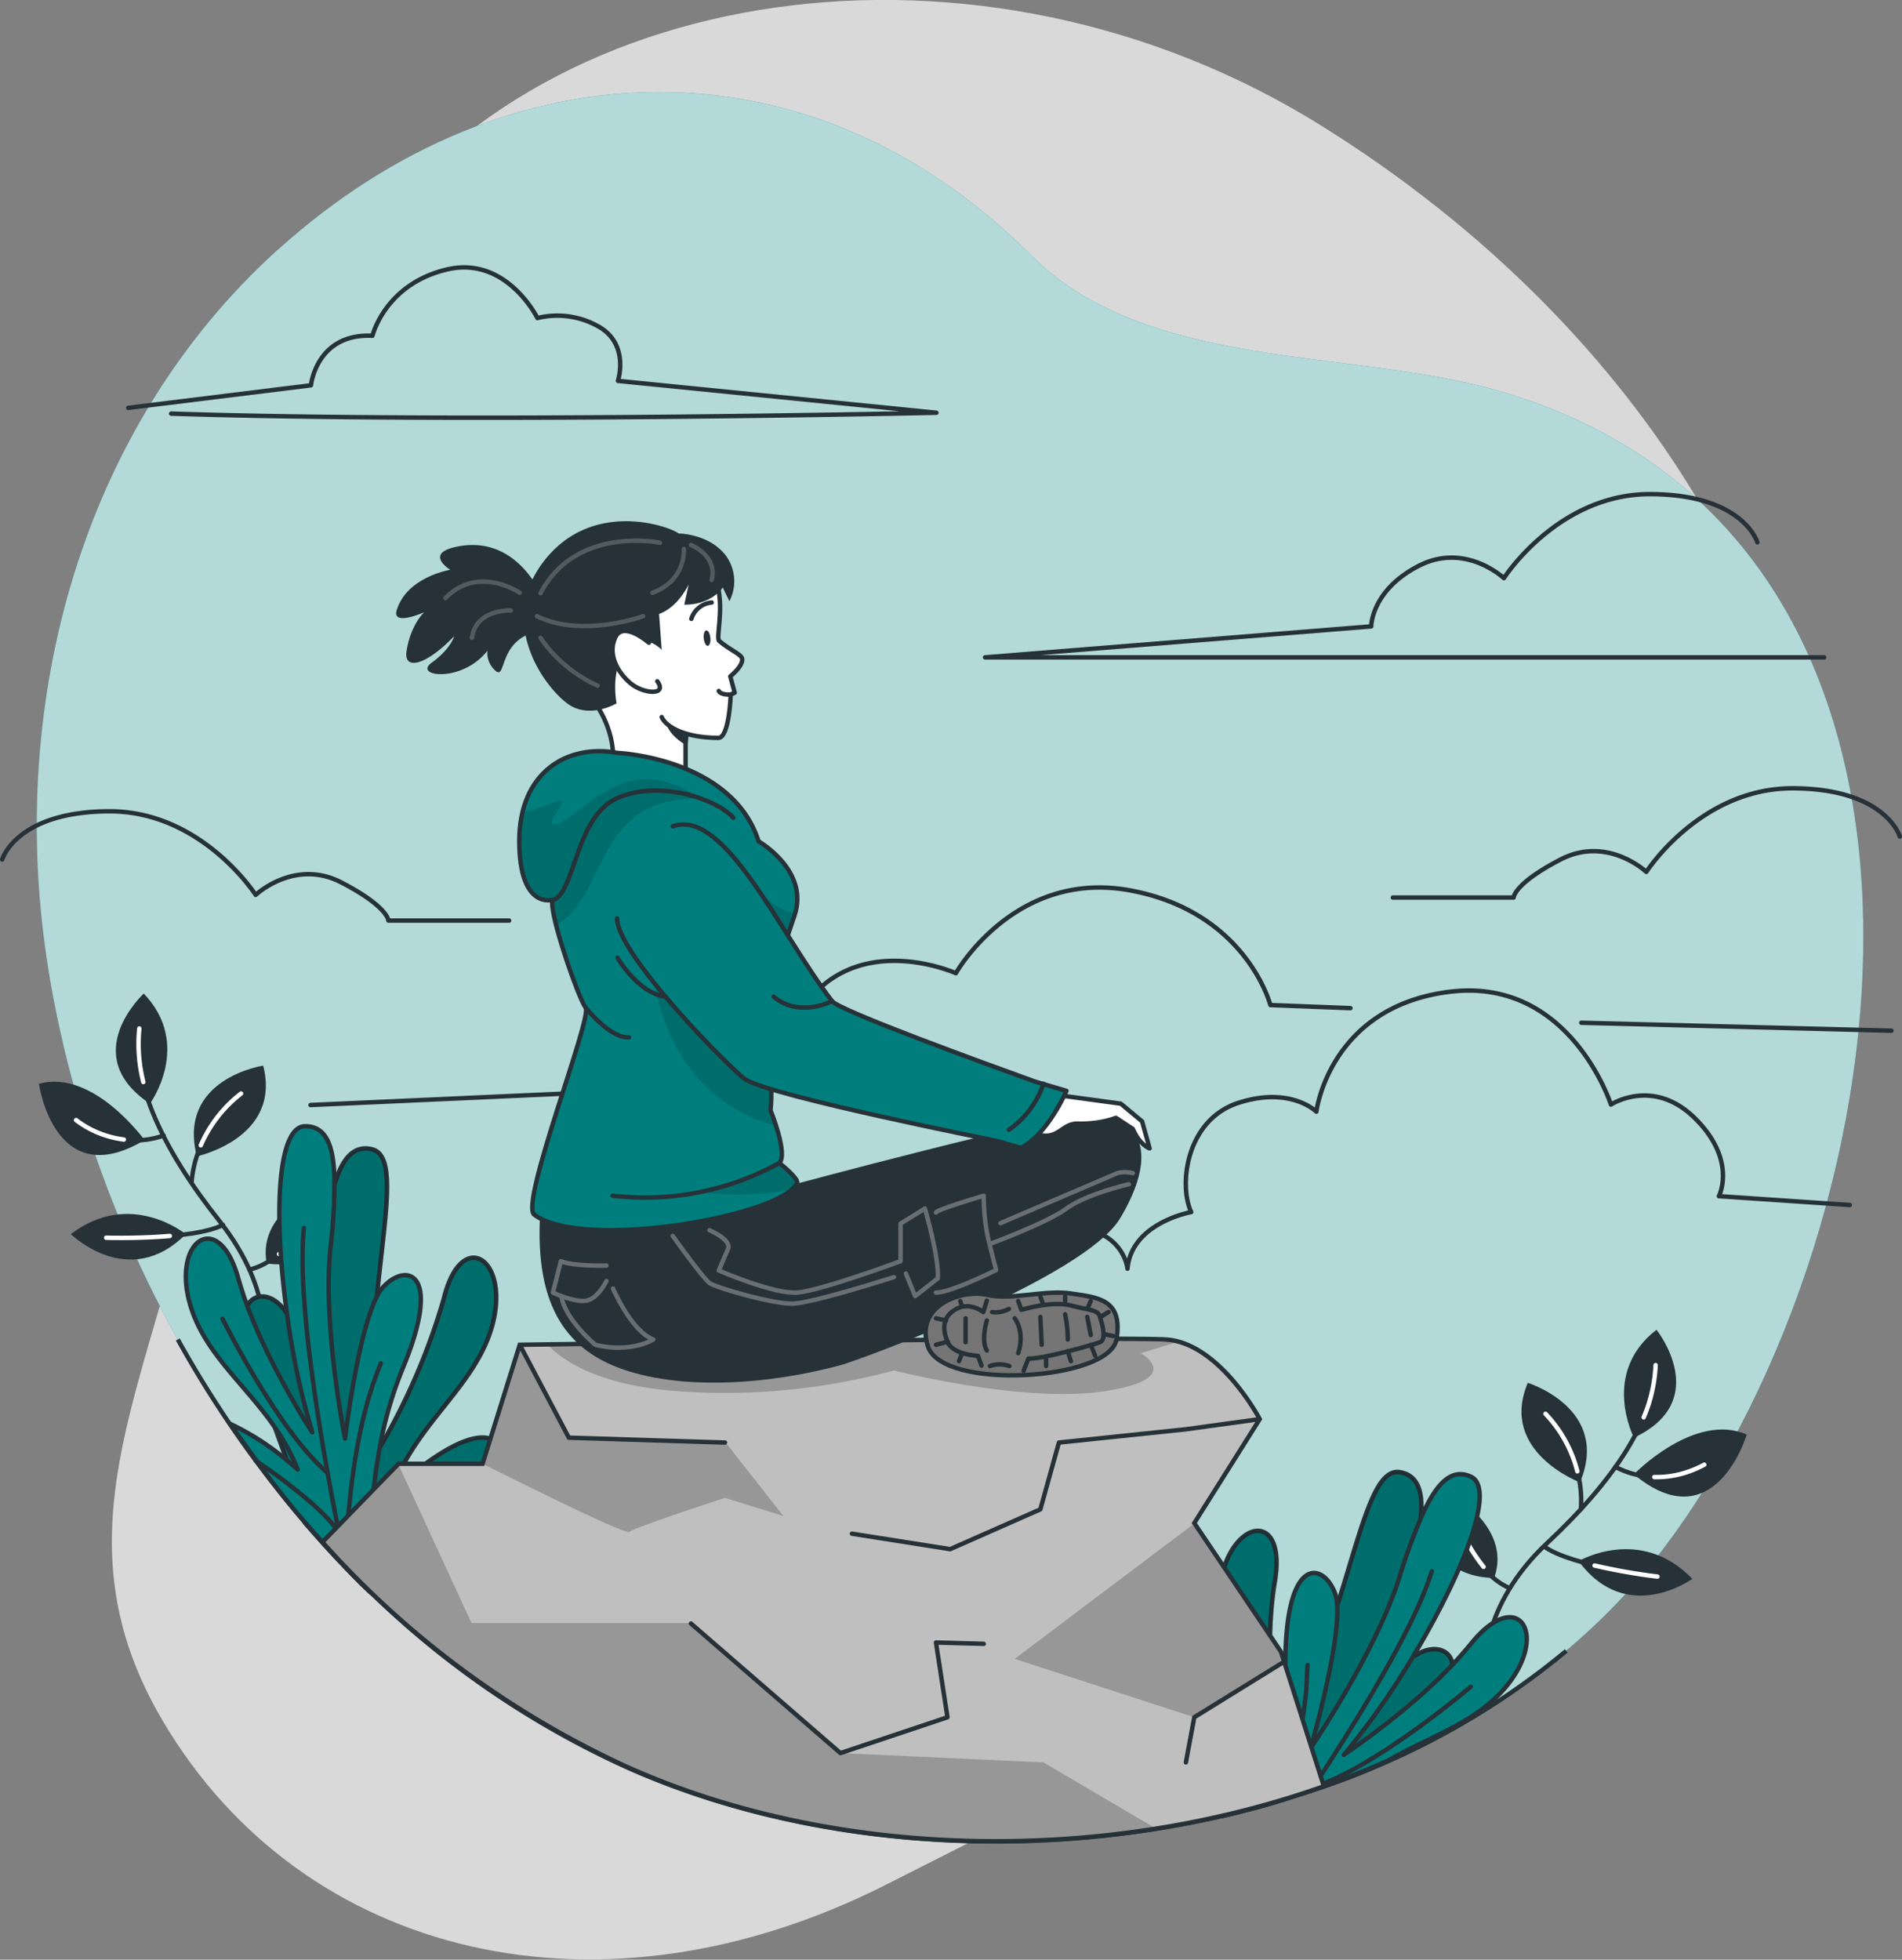
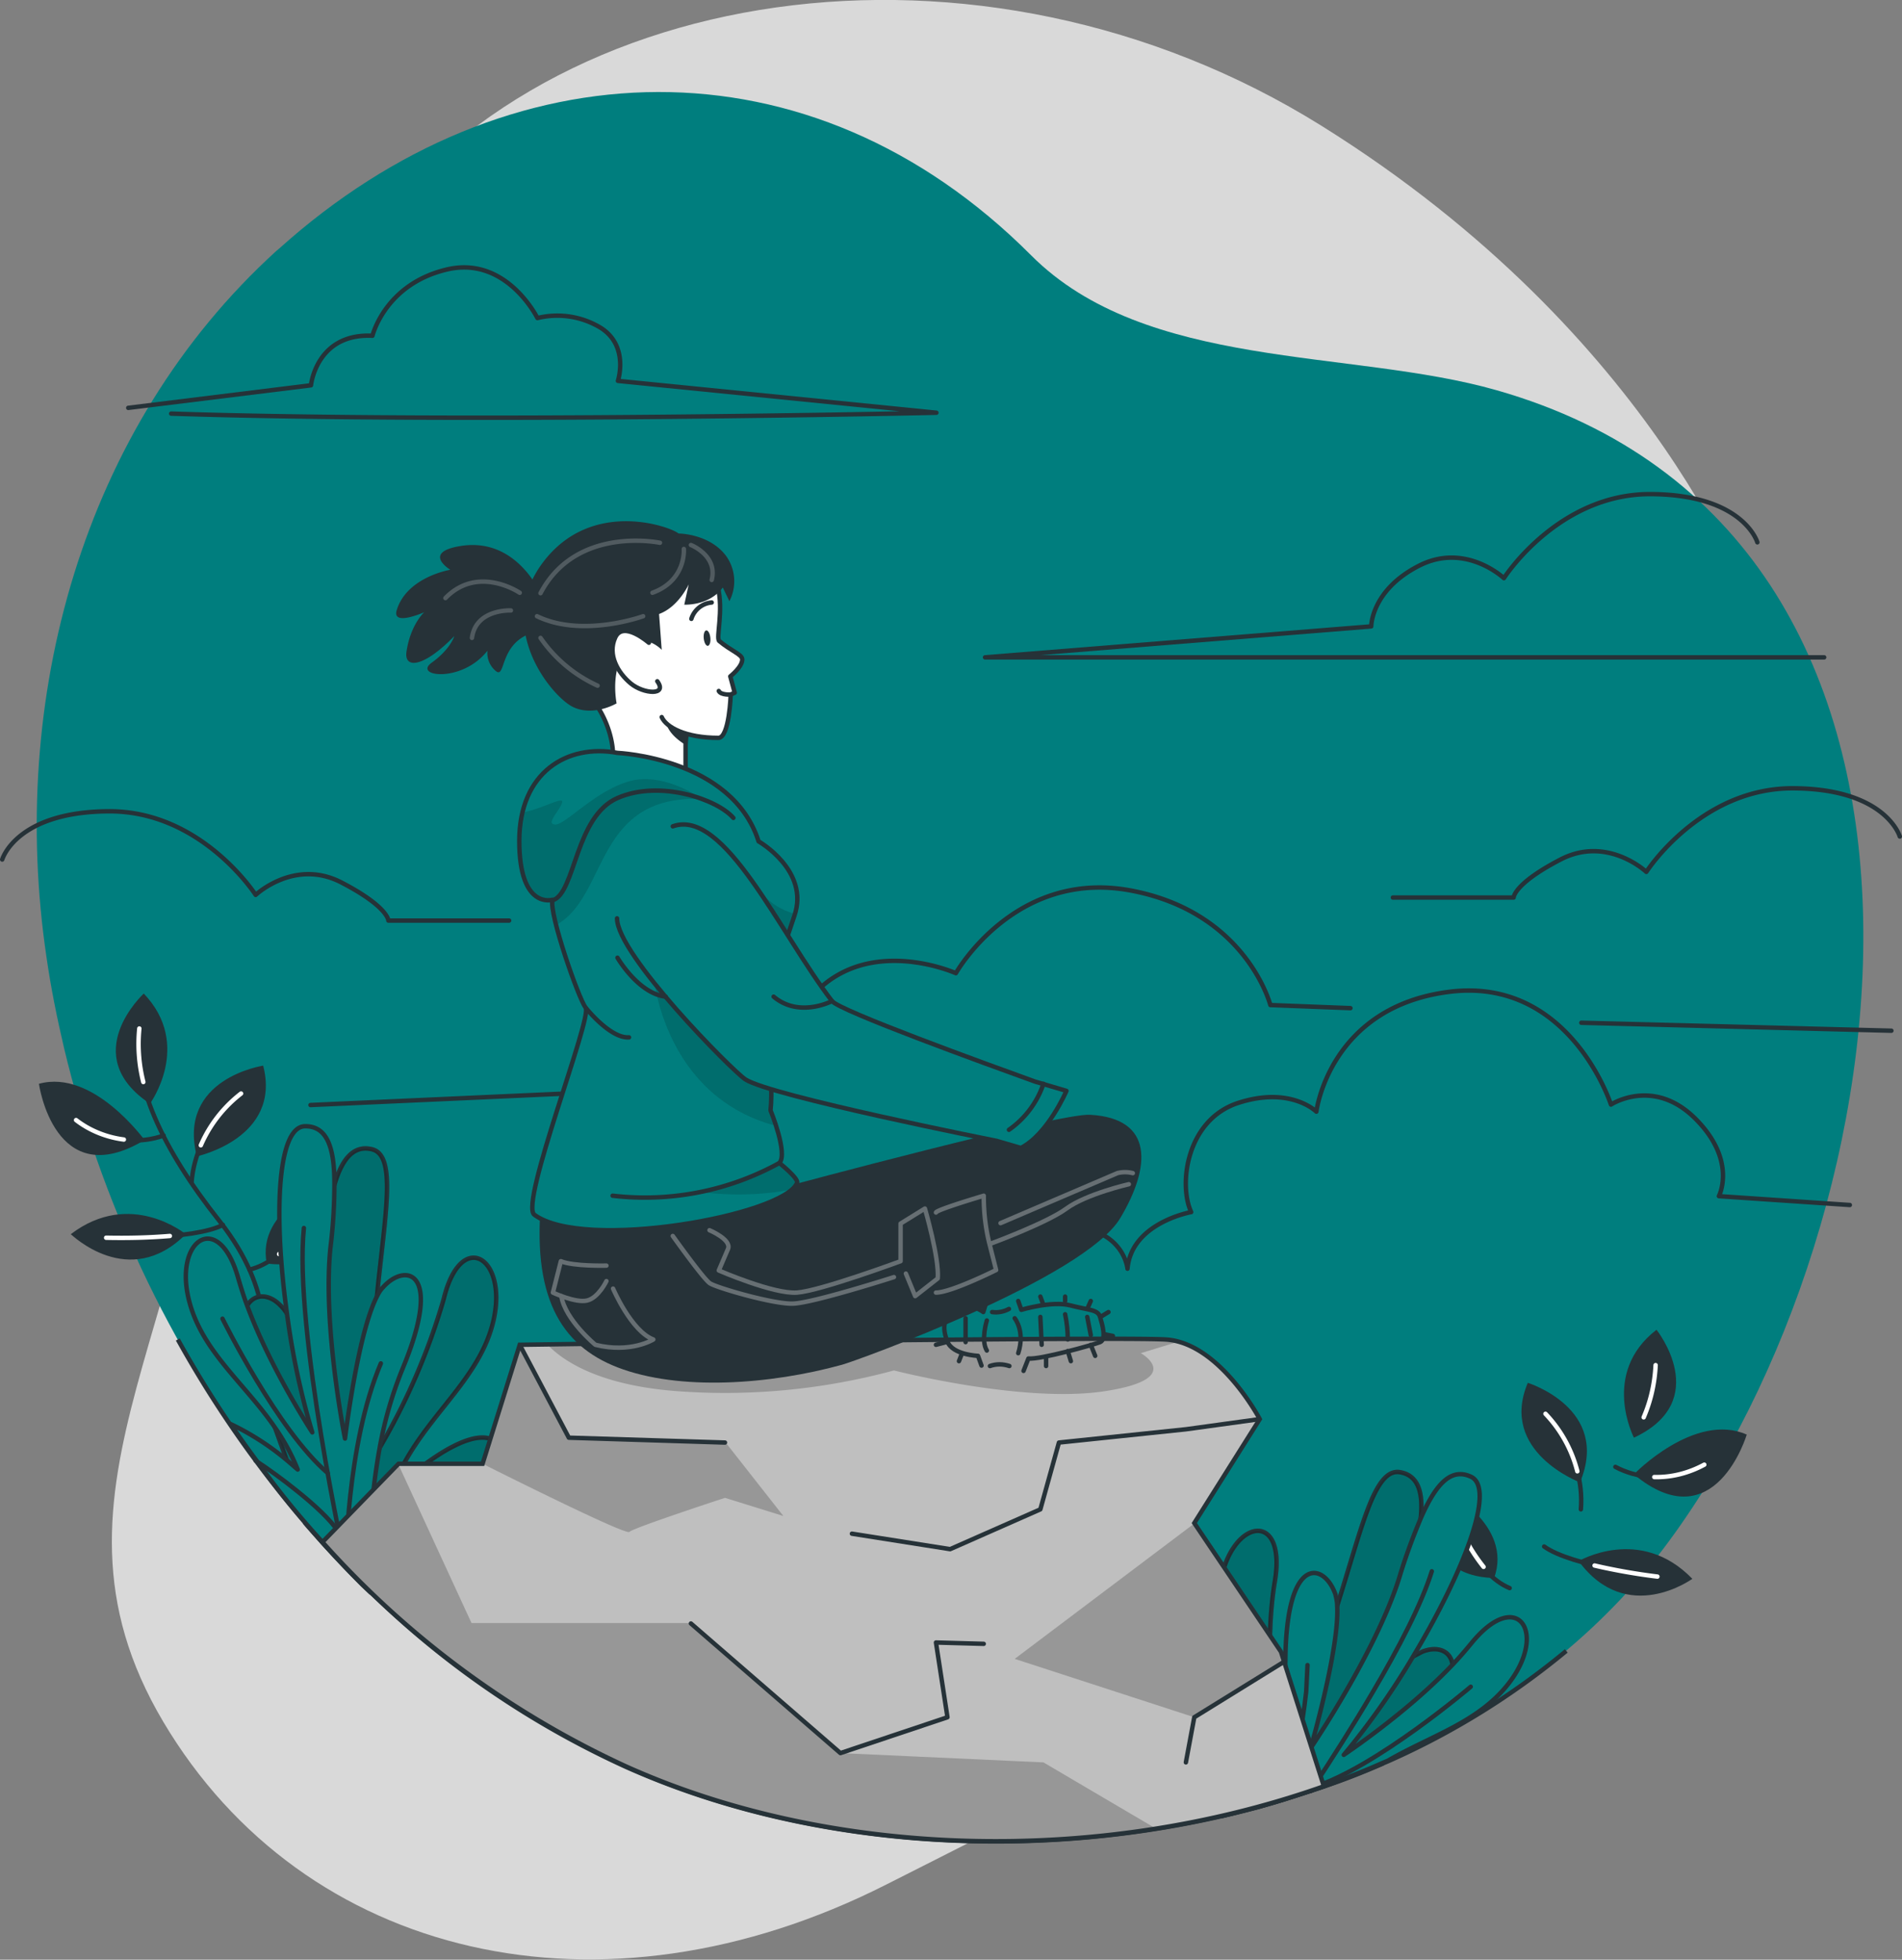
<svg xmlns="http://www.w3.org/2000/svg" xmlns:xlink="http://www.w3.org/1999/xlink" xml:space="preserve" id="Calque_1" x="0" y="0" style="enable-background:new 0 0 430 443" version="1.1" viewBox="0 0 430 443">
  <rect x="0" y="0" width="430" height="443" fill="#808080" stroke="none" />
  <style>.st0{opacity:.7;fill:#fff;enable-background:new}.st1{fill:#007e7e}.st2,.st3{fill:none;stroke:#263238}.st2{stroke-linecap:round;stroke-linejoin:round}.st3{stroke-miterlimit:10}.st4{fill:#263238}.st5,.st6{fill:none;stroke:#fff;stroke-linecap:round;stroke-linejoin:round}.st6{fill:#007e7e;stroke:#263238}.st10,.st7{fill-opacity:.7;enable-background:new}.st7{opacity:.2;stroke:#263238;stroke-miterlimit:10}.st10{opacity:.3}.st11{fill:#fff;stroke:#263238;stroke-linecap:round;stroke-linejoin:round}.st13{opacity:.2;fill-opacity:.7;enable-background:new}</style>
  <g id="freepik--background-simple--inject-58">
    <path d="M298.7 28.4c-76.8-47.9-178.4-33.7-219.9 31s-29.9 84.9-30 161.4S5.1 335.6 36.9 389.2s99 69.5 163.5 36.8 145.2-71 184.4-143.5S396.1 138 396.1 138s-20.6-61.7-97.4-109.6z" class="st0" />
    <path d="M10.5 216.3c1 7 2.4 13.9 4 20.7 16.3 68.1 62 133.3 127 162.4 73.9 33.2 183.9 17.9 234.7-49.5 56.3-74.7 76-229.3-37.9-261.7-33-9.4-79.2-4.4-105.2-30.5-49.9-50-118.4-47.9-170-1.5l-.6.5c-44.1 40.1-60.6 101.6-52 159.6z" class="st1" />
-     <path d="M10.5 216.3c1 7 2.4 13.9 4 20.7 16.3 68.1 62 133.3 127 162.4 73.9 33.2 183.9 17.9 234.7-49.5 56.3-74.7 76-229.3-37.9-261.7-33-9.4-79.2-4.4-105.2-30.5-49.9-50-118.4-47.9-170-1.5l-.6.5c-44.1 40.1-60.6 101.6-52 159.6z" class="st0" />
  </g>
  <g id="freepik--Clouds--inject-58">
    <path d="M412.4 148.6H222.7l87.3-7s0-8.1 10.6-13.6c10.6-5.6 19.4 2.7 19.4 2.7s12.2-19.1 33.2-19 24.1 10.9 24.1 10.9M115.1 208.1H87.8s0-3.1-10.6-8.6-19.4 2.8-19.4 2.8-12.2-19-33.2-18.9S.5 194.3.5 194.3M314.9 202.9h27.3s0-3.1 10.6-8.6 19.4 2.8 19.4 2.8 12.2-19 33.2-18.9 24.1 10.9 24.1 10.9M211.3 291.3h14.2s3.2-14.3 15.9-14 13.5 9.5 13.5 9.5c.9-10.4 14.4-12.8 14.4-12.8-2.9-6.2-1.1-20.9 10.7-24.7 11.8-3.8 17.6 2 17.6 2s2.9-23.7 30.1-27.1c27.2-3.4 36.5 25.5 36.5 25.5s9.6-6.3 19.1 3.2 5.3 17.5 5.3 17.5l29.6 2M38.7 93.5c67.2 2.2 173-.2 173-.2l-72-7.2s2.6-7.9-3.9-12a18.9 18.9 0 0 0-14.3-2.2s-7.1-14.4-20.8-10.9C87 64.4 84.2 75.9 84.2 75.9c-12.7-.6-13.9 11.2-13.9 11.2L29 92.2M305.3 227.9l-18.1-.7s-5.4-21-31.6-25.9-39.5 18.7-39.5 18.7-26.1-11.7-37.4 12.8c0 0-29.6-9.9-37.4 13.8l-71.1 3.2M427.6 233l-70.1-1.8" class="st2" />
  </g>
  <g id="freepik--Stone--inject-58">
    <path d="M354.1 373.2a171.9 171.9 0 0 1-40.2 24.9l-1.4.6c-4.3 1.8-8.7 3.5-13.1 5.1l-3 1-6.2 2a127 127 0 0 1-5.8 1.7l-8 2c-45.6 10.5-95.4 6.6-134.9-11.1-21.3-9.7-40.8-23-57.6-39.4l-1.8-1.7c-3.2-3.1-6.2-6.3-9.2-9.6l-3.8-4.4a248 248 0 0 1-28.9-41.5" class="st3" />
    <path d="M60.3 285.6c-2.4-12.5 14-18 14-18 4.9 21.5-14 18-14 18zM16 279c13.5-10.3 26 0 26 0-12.9 12.9-25.9 0-26 0zM32.7 257.7C12.3 270 8.8 245 8.8 245c12.3-3.4 23.8 12.7 23.9 12.7zM33.9 249.5c-16.5-11-1.4-24.9-1.4-24.9 11.1 11.6 1.4 24.9 1.4 24.9zM44.5 261.4c-4.5-17.6 15-20.5 15-20.5 4.2 16.4-15 20.5-15 20.5z" class="st4" />
    <path d="M31.4 232.6c-1.6 12.1 5.2 27 18.2 43.4s9.7 29.2 9.7 29.2" class="st2" />
    <path d="M43.3 267.3c1-12.7 11.2-20.1 11.2-20.1M37 256.7c-10.9 3.8-19.8-3.5-19.8-3.5M50.4 276.9c-6.8 3.5-26.4 2.9-26.4 2.9M56.4 287c8.3-1.9 13.8-12.5 13.8-12.5" class="st2" />
    <path d="M31.5 232.5a35 35 0 0 0 .9 12.1M45.4 258.9c2-4.6 5.1-8.6 9.1-11.7M28 257.6c-3.9-.5-7.7-2-10.8-4.4M38.4 279.4c-4.8.4-9.6.5-14.4.4M63.1 283.5c2.8-2.6 5.2-5.6 7.1-9" class="st5" />
    <path d="M337.8 356.7c4.3-12-11.1-19.9-11.1-19.9-8.1 20.5 11.1 19.9 11.1 19.9zM382.6 356.9c-11.8-12.2-25.7-4-25.7-4 10.9 14.8 25.7 4 25.7 4zM369.4 333.3c18.3 15.2 25.5-9 25.5-9-11.7-5.2-25.5 8.9-25.5 9zM369.4 325c17.9-8.4 5.1-24.4 5.1-24.4-12.7 9.8-5.1 24.4-5.1 24.4zM357.2 335.1c7-16.7-11.8-22.5-11.8-22.5-6.6 15.6 11.8 22.5 11.8 22.5z" class="st4" />
-     <path d="M374.3 308.6c-.3 12.2-9.2 25.9-24.5 40.2s-14.1 29-14.1 29" class="st2" />
    <path d="M357.4 341.2c1-12.7-8-21.6-8-21.6M365.2 331.6c10.3 5.4 20.1-.5 20.1-.5M349.1 349.6c6.2 4.5 25.6 6.8 25.6 6.8M341.3 359c-7.8-3.2-11.6-14.8-11.6-14.8" class="st2" />
    <path d="M374.3 308.6c-.2 4.1-1.1 8.1-2.7 11.8M356.6 332.6a29.3 29.3 0 0 0-7.2-13M374 333.9c3.9.1 7.8-.9 11.3-2.8M360.5 353.9a136 136 0 0 0 14.2 2.5M335.4 354.2c-2.4-3-4.4-6.4-5.7-10" class="st5" />
    <path d="M112.8 326.5c-6.1-6.7-24.3 10.8-24.3 10.8 5.3-15.7 19.5-24 23-38.5s-7.3-21.3-11.2-5.1a147.9 147.9 0 0 1-14.6 33.8l-.8 1.4a151.1 151.1 0 0 1 .3-35.7c1.8-18.4 4.6-32-1.1-33.4-4.1-1-6.7 2.1-8.4 7.7-1.5 5.1-2.4 12.4-3 20.5-.9 11.5 2.1 33.1 2.1 33.1s-1.9-6.4-4.5-13a63.3 63.3 0 0 0-5.4-11.1h0a9 9 0 0 0-1.5-1.9c-2.5-2.6-5.8-2.8-7.5 0-1.5 2.5-1.7 7.4 1.1 15.2.6 1.9 1.6 4 2.5 6.1l2.7 6.4 2.7 7.5L67 337c.8 2.5 1.4 5 2 7.3a279.9 279.9 0 0 0 13 14l1.8 1.7c2.4-6.9 8.1-19 20.3-25.1 3.7-1.8 12.1-4.7 8.7-8.4z" class="st6" />
    <path d="M112.8 326.5c-6.1-6.7-24.3 10.8-24.3 10.8 5.3-15.7 19.5-24 23-38.5s-7.3-21.3-11.2-5.1a147.9 147.9 0 0 1-14.6 33.8l-.8 1.4a151.1 151.1 0 0 1 .3-35.7c1.8-18.4 4.6-32-1.1-33.4-4.1-1-6.7 2.1-8.4 7.7-1.5 5.1-2.4 12.4-3 20.5-.9 11.5 2.1 33.1 2.1 33.1s-1.9-6.4-4.5-13a63.3 63.3 0 0 0-5.4-11.1 9 9 0 0 0-1.5-1.9c-2.5-2.6-5.8-2.8-7.5 0-1.5 2.5-1.7 7.4 1.1 15.2.6 1.9 1.6 4 2.5 6.1l2.7 6.4 2.7 7.5L67 337c.8 2.5 1.4 5 2 7.3a279.9 279.9 0 0 0 13 14l1.8 1.7c2.4-6.9 8.1-19 20.3-25.1 3.7-1.8 12.1-4.7 8.7-8.4z" class="st7" />
    <path d="M86.6 291c-.6.6-1 1.3-1.4 2.1-4.4 8.6-7.2 32.1-7.2 32.1s-5.1-25.4-3.3-43.1c.6-4.8.9-9.7.9-14.6 0-8.4-1.8-13-6.7-12.9-6.4.2-7 21.1-4 42.5h0c1.2 9.1 3.1 18 5.7 26.7 0 0-9.4-14.3-14.7-28.6-.8-2.1-1.4-4.1-2-6.1-4.4-16-15-8.8-11 5.5 3.1 11.2 12.6 18.3 19.4 28.3 2 2.9 3.7 6 5 9.3l-2.2-1.9a59.6 59.6 0 0 0-13-8.4 248 248 0 0 0 5.9 8.3h0a192.4 192.4 0 0 0 15 18.5c3 3.3 6.1 6.5 9.2 9.6l1.6-.3c-.5-10.2.2-20.5 2-30.5a89.2 89.2 0 0 1 5.3-18.3c9.2-22.2.5-23.8-4.5-18.2z" class="st6" />
    <path d="M68.7 277.6c-2.3 22.8 9.5 76.4 9.5 76.4s0-27.1 7.9-45.8" class="st2" />
    <path d="M74.1 333c-11.3-9.6-23.8-34.9-23.8-34.9M57.8 330.2h0c2.9 1.9 6.2 4.3 9.3 6.8 4 3.2 7.7 6.6 9.5 9.4" class="st2" />
    <path d="M328.4 376.4c-.4-3.3-3.5-4.4-6.9-3l-2.1 1.1h0a60 60 0 0 0-9.3 8.1c-4.8 4.9-8.9 9.9-9.2 10.2a208 208 0 0 0 15-29.6 96.7 96.7 0 0 0 5.3-20c.6-5.9-.6-9.7-4.7-10.4-5.8-1-8.6 12.6-14.2 30.2-2 6.1-4.2 12.7-7.1 19.4h0a132 132 0 0 1-6.7 13.6l-.2-1.6c-.6-5.4-2.4-23.1-.1-36.8 2.8-16.4-9.8-14.4-12.3.2s7.3 27.9 6 44.4c0 0-9.8-23.2-18-19.5-4.6 2.1 2 8.1 4.6 11.2a37 37 0 0 1 7.9 16.6 187 187 0 0 0 8-2l5.8-1.7 6.2-2 3-1a148 148 0 0 0 13.1-5.1l4.4-4.2c1.8-1.6 3.4-3.2 4.7-4.6h0c5.6-6.1 7.3-10.7 6.8-13.5z" class="st6" />
    <path d="M328.4 376.4c-.4-3.3-3.5-4.4-6.9-3l-2.1 1.1a60 60 0 0 0-9.3 8.1c-4.8 4.9-8.9 9.9-9.2 10.2a208 208 0 0 0 15-29.6 96.7 96.7 0 0 0 5.3-20c.6-5.9-.6-9.7-4.7-10.4-5.8-1-8.6 12.6-14.2 30.2-2 6.1-4.2 12.7-7.1 19.4a132 132 0 0 1-6.7 13.6l-.2-1.6c-.6-5.4-2.4-23.1-.1-36.8 2.8-16.4-9.8-14.4-12.3.2s7.3 27.9 6 44.4c0 0-9.8-23.2-18-19.5-4.6 2.1 2 8.1 4.6 11.2a37 37 0 0 1 7.9 16.6 187 187 0 0 0 8-2l5.8-1.7 6.2-2 3-1a148 148 0 0 0 13.1-5.1l4.4-4.2c1.8-1.6 3.4-3.2 4.7-4.6 5.6-6.1 7.3-10.7 6.8-13.5z" class="st7" />
    <path d="M332.7 371.4a90.1 90.1 0 0 1-4.2 4.8c-10.3 10.9-24.3 20.2-24.7 20.5 5.8-7 11.1-14.5 15.7-22.3h0c11.1-18.5 18.9-38 13-40.6-4.4-2-7.8 1.5-11.2 9.2-1.9 4.5-3.6 9.1-5 13.8-5.3 16.7-19.6 37.8-20 38.4.2-.7 6.6-22.9 6-32.3 0-.8-.2-1.7-.4-2.5-2.5-7.2-11.1-9.2-11.3 14.9a93 93 0 0 1-2.3 18.9c-1.1 4.8-2.4 9.6-4 14.2l5.8-1.7 6.2-2 3-1a148 148 0 0 0 13.1-5.1l1.4-.6c9.7-5.6 20.2-8.6 27-17.1 9.3-11.6 2.4-22.3-8.1-9.5z" class="st6" />
    <path d="M323.7 355.2c-2.3 7.4-7.5 17.4-13.4 27.4-4.4 7.5-9.2 15-13.4 21.4l-.6.9M290.1 406.8c2.6-7.9 4.3-16.1 5.2-24.4h0l.3-6" class="st2" />
    <path d="M296.9 404c14.1-4.4 35.6-22.7 35.6-22.7" class="st2" />
    <path d="M289.6 373.4 270 344.3l14.8-23.5s-9.1-17.3-21.3-18c-12.2-.7-146 1.2-146 1.2l-8.4 26.9h-19l-17.2 17.7a208.8 208.8 0 0 0 68.6 50.7c46.2 20.8 106.6 22.6 157.8 4.5l-9.7-30.4z" style="fill:#bfbfbf" />
    <defs>
      <path id="SVGID_1_" d="M289.6 373.4 270 344.3l14.8-23.5s-9.1-17.3-21.3-18c-12.2-.7-146 1.2-146 1.2l-8.4 26.9h-19l-17.2 17.7a208.8 208.8 0 0 0 68.6 50.7c46.2 20.8 106.6 22.6 157.8 4.5l-9.7-30.4z" />
    </defs>
    <clipPath id="SVGID_00000148638145634922701420000004398891277360282786_">
      <use xlink:href="#SVGID_1_" style="overflow:visible" />
    </clipPath>
    <g style="clip-path:url(#SVGID_00000148638145634922701420000004398891277360282786_)">
      <path d="m257.9 305.9 8.5-2.6c-1-.3-2-.4-3-.5a7389 7389 0 0 0-139.7 1.1c3.5 3.7 11.7 9.3 29.6 10.6 16.4 1.2 32.9-.4 48.8-4.7 0 0 29.2 7.5 47.6 4.7s8.3-8.6 8.2-8.6zM117.5 303.8l11.2 21 35.2 1.1 13.2 16.8-13.2-4.1s-20.8 6.8-21.6 7.7-33.2-15.4-33.2-15.4l8.4-27.1zM289.6 373.5 270 344.4 229.4 375l40.6 13.2 20.3-12.5zM235.9 398.4l-45.9-2.1-33.9-29.4h-49.5l-16.6-36-17.2 17.8a208.8 208.8 0 0 0 68.6 50.7 216.3 216.3 0 0 0 120 14l-25.5-15z" class="st10" />
      <path d="m284.8 320.8-16.7 2.3-28.7 3-4.2 15.1-20.4 9-22.2-3.5M117.5 304l11.1 21 35.3 1.1M222.4 371.6l-10.8-.3 2.6 16.9-24.2 8.1-33.8-29.3M268.1 398.4l1.9-10.2 20.7-12.8" class="st2" />
    </g>
    <path d="M289.6 373.4 270 344.3l14.8-23.5s-9.1-17.3-21.3-18c-12.2-.7-146 1.2-146 1.2l-8.4 26.9h-19l-17.2 17.7a208.8 208.8 0 0 0 68.6 50.7c46.2 20.8 106.6 22.6 157.8 4.5l-9.7-30.4z" class="st3" />
  </g>
  <g id="freepik--Character--inject-58">
    <path d="m172 266.1 5.8 2.1s61.7-16.6 68.6-16.2c14.6.8 13.7 11.9 6.9 23.3-8.1 13.7-59.9 32.4-62.9 33.2-16.3 4.5-36.8 6-50.8.6-12.9-5-19.6-16.1-17.1-39.3l49.5-3.7z" class="st4" />
    <path d="M134.5 158.9s5.5 7 3.8 15.8l16.7.6v-6.9a24 24 0 0 1 1.2-6.5c.3-.7.7-1.4 1.2-2 3.1-3.5-23.2-28.7-22.9-1z" class="st11" />
    <path d="M117.4 190.1c0 15.6 7.5 13.3 7.5 13.3-.8 3.2 5.9 22.3 7.5 24.4s-15 44.3-11.6 46.8c11.2 8.3 56.4.2 59.4-7.2.4-1-4-4.5-4-4.5 2-2.1-2-11.9-2-11.9.8-7.6-1.3-22.5-1.3-22.5s3.2-11.3 6.7-21.5-8.1-16.8-8.1-16.8c-6-18.9-31.9-20-31.9-20-11.3-2.1-22.2 4.3-22.2 19.9z" class="st1" />
    <defs>
      <path id="SVGID_00000179634036507284899800000012626033918457866123_" d="M117.4 190.1c0 15.6 7.5 13.3 7.5 13.3-.8 3.2 5.9 22.3 7.5 24.4s-15 44.3-11.6 46.8c11.2 8.3 56.4.2 59.4-7.2.4-1-4-4.5-4-4.5 2-2.1-2-11.9-2-11.9.8-7.6-1.3-22.5-1.3-22.5s3.2-11.3 6.7-21.5-8.1-16.8-8.1-16.8c-6-18.9-31.9-20-31.9-20-11.3-2.1-22.2 4.3-22.2 19.9z" />
    </defs>
    <clipPath id="SVGID_00000011725196479916078670000005946095775593701527_">
      <use xlink:href="#SVGID_00000179634036507284899800000012626033918457866123_" style="overflow:visible" />
    </clipPath>
    <g style="clip-path:url(#SVGID_00000011725196479916078670000005946095775593701527_)">
      <path d="M118.4 183.6c4-.7 8.9-3.6 8.7-2.3-.3 1.7-3.9 5-1.6 5.1s9-7.6 16.8-9.8 16.4 4 16.4 4c-23.6-.9-21.3 20.3-31.7 27.7l-1.2.8c-.7-2.6-1-4.7-.8-5.6 0 0-7.5 2.3-7.5-13.3-.1-2.2.2-4.5.9-6.6zM171.2 200.7c2.1 2.9 5.1 5 8.6 5.9l-.2.5c-3.6 10.3-6.7 21.5-6.7 21.5s2.1 14.9 1.3 22.5l1.2 3.4c-25.3-6.7-27.6-33.6-27.6-33.6s17.8-27.5 23.4-20.2zM176.2 263c.6.4 4.4 3.5 4 4.4-.2.6-.6 1.1-1.1 1.5a66.4 66.4 0 0 1-20.4.6c4.8-.8 12.8-4.3 17.5-6.5z" class="st13" />
    </g>
    <path d="M117.4 190.1c0 15.6 7.5 13.3 7.5 13.3-.8 3.2 5.9 22.3 7.5 24.4s-15 44.3-11.6 46.8c11.2 8.3 56.4.2 59.4-7.2.4-1-4-4.5-4-4.5 2-2.1-2-11.9-2-11.9.8-7.6-1.3-22.5-1.3-22.5s3.2-11.3 6.7-21.5-8.1-16.8-8.1-16.8c-6-18.9-31.9-20-31.9-20-11.3-2.1-22.2 4.3-22.2 19.9z" class="st2" />
    <path d="M165.8 184.9c-3.6-4.2-16.6-8.7-26.2-4.5s-9.5 21.4-14.6 23.1" class="st2" />
-     <path d="M234.8 256.5c4.4 1.2 5.3-2.5 8.7-2.5 3 .1 6-.3 8.8-1.3l3.8 2.5c1.6 3.7 3.8 4.4 3.8 4.4l-1.7-6.1-4.8-4-15.4-2.1s-11.1 7-3.2 9.1z" class="st11" />
    <path d="M139.5 207.6c0 8.2 26 34.4 29 36.4 5.9 3.8 56.8 13.9 56.8 13.9l5.5 1.6c6.1-3.1 10.3-12.9 10.3-12.9l-7.1-2.1c-11.1-4-44.2-16-45.9-18.2-11.9-15.5-24.3-43.7-36-39.5" class="st6" />
-     <path d="M252.4 302.8c1.6-9.3-4.5-9.5-10.3-10.4s-13.4 1.6-19 .3-16.4 2.4-13.3 11.7c3.3 10 41 7.7 42.6-1.6z" style="fill:#757575;stroke:#263238;stroke-linecap:round;stroke-linejoin:round" />
    <path d="m231.4 309.9 1.1-2.8c2.6.3 14.7-3.1 16.2-3.7s.5-4 0-5.7-2.5-1.5-6.7-2.6-11.1 1-11.1 1l-.7-2M236.5 308.8v-2.2M242.1 307.7l-.7-2.3M247.6 306.5l-1-2.5M251.6 302l-2-.4M250.6 296.6l-1.8 1.1M246.6 294.1l-.8 1.8M240.8 293.1v1M235.2 293.1l.7 1.9M221.9 308.7l-.8-2.2s-5.7-.2-6.9-3.2-1.1-5.7 2-7.4 6.1.7 6.1.7l.8-2.6M217.5 305.9l-.7 1.8M214.3 303.3l-2.7.7M213.9 298.5l-2.3-.5M217.5 295.4l-.4-1.3" class="st2" />
    <path d="M230.2 305.9c1.6-5-.8-7.9-.8-7.9M223.1 305.3c-1.4-2.3 0-6.8 0-6.8M228.1 295.9c-1.1.6-2.5.9-3.8.7M228.2 308.8c-1.5-.5-3-.5-4.4 0M235.5 304l-.3-6.3M241.4 302.8c0-1.9-.2-3.8-.6-5.7M246.6 301.8l-.8-4.1M218.3 303.4V298" class="st2" />
    <g style="opacity:.3">
      <path d="m204.8 287.9 2.1 5.1 5.1-4c.4-4.5-2.9-15.8-2.9-15.8l-5.5 3.4v8.5s-18.1 6.7-23.4 7.1-17.7-5-17.7-5l2.1-4.9c.8-2.1-4.2-4.2-4.2-4.2" class="st5" />
      <path d="M202.1 288.7s-18.4 5.9-22.9 6-17.2-3.6-18.7-4.6-8.4-10.7-8.4-10.7M211.6 292.2c3.4 0 13.6-5.1 13.6-5.1l-1.5-5.9c-.9-3.6-1.3-7.2-1.3-10.9 0 0-10.8 3.2-10.8 3.8M256.1 265.2a7 7 0 0 0-3.5 0l-26.4 11.3" class="st5" />
      <path d="M255.2 267.7s-9.6 2.2-14.1 5.5-17.3 8-17.3 8M137.1 289.6s-1.8 3.8-4.4 4.4-7.7-1.8-7.7-1.8l1.8-7.1c2.8 1.2 10.3 1 10.3 1" class="st5" />
      <path d="M126.9 293c.9 5.4 7.7 11 7.7 11 8 2 13.1-1.2 13.1-1.2-5-1.9-9.1-11.5-9.1-11.5" class="st5" />
    </g>
    <path d="M150.6 161.9s-1.1 3.1 4.4 6.5a24 24 0 0 1 1.2-6.5h-5.6z" class="st4" />
    <path d="M149.6 162.1c1 2.3 5.4 4.7 12.8 4.7 2.5 0 2.8-9.8 2.8-9.8l.9-.4-1-3.7s2.8-2.2 2.7-3.9c-.1-1.1-2.6-1.9-5.2-4.1-1.6-1.4 7.4-24.2-20.1-22.1-12.3 1-27.6 13.6-7.1 36.8" class="st11" />
    <path d="M156.3 139.9a5.3 5.3 0 0 1 4.6-3.7" class="st2" />
    <path d="M159.7 142.5c-.4 0-.7.8-.6 1.8s.5 1.7.9 1.7.7-.8.6-1.8-.5-1.7-.9-1.7z" class="st4" />
    <path d="M162.5 156.2c.5 1 2.8.8 2.8.8" class="st2" />
    <path d="M122.7 127.2c-11 14.7 2.1 30.3 6.8 32.6s9.9-.8 9.9-.8-2-9.8 4-13.5c3.1-1.9 6.2 1.4 6.2 1.4l-.6-8.1c4.4-1.6 6.7-6.7 6.7-6.7l-1 4.6c6.3 0 8.7-3.9 8.7-3.9l1.5 3.1a9.8 9.8 0 0 0-.8-10.3c-3.8-5-10.7-5-10.7-5-1.7-1.5-19.7-8.1-30.7 6.6z" class="st4" />
    <path d="M148.6 154c2.4 3.3-3.1 2.9-6 .5s-5.3-6.5-3.5-10.4 7.6 1.2 7.6 1.2" class="st11" />
    <path d="M119.7 143.3c-6.8 2.6-5.4 10.2-7.6 8.4a5.3 5.3 0 0 1-1.9-4.6c-5.8 7.4-16.9 5.8-12.6 2.7s5.1-6 5.1-6c-6.9 7.1-11.4 7.5-10.8 3.5.9-6.1 4-8.9 4-8.9s-7.4 3.3-6.2-.5c2.3-7.5 12.1-9.1 12.1-9.1s-6.6-4 2.5-5.4c13.2-2 18.5 12 18.5 12s3.7 5.3-3.1 7.9z" class="st4" />
    <g style="opacity:.2">
      <path d="M160.9 131.1c1.4-5.5-4.7-7.9-4.7-7.9M147.5 134c7.7-2.8 7.1-9.9 7.1-9.9M122.2 134.1c8.1-15.4 27-11.4 27-11.4M121.4 139.3c10.3 5 24 0 24 0M122.2 144.2a31.5 31.5 0 0 0 12.9 10.8M100.7 135.2c7.4-7.6 16.8-1.2 16.8-1.2M106.7 144.2c.9-6.6 8.8-6.2 8.8-6.2" class="st5" />
    </g>
    <path d="M138.5 270.3a63 63 0 0 0 37.7-7.4M150.5 225.3c-6.2-.7-10.9-8.8-10.9-8.8M142.2 234.5c-4.2.3-9.7-6.6-9.7-6.6M228.1 255.4c3.6-2.5 6.4-6.2 7.8-10.4M174.9 225.3c5.8 4.9 13.2 1 13.2 1" class="st2" />
  </g>
</svg>